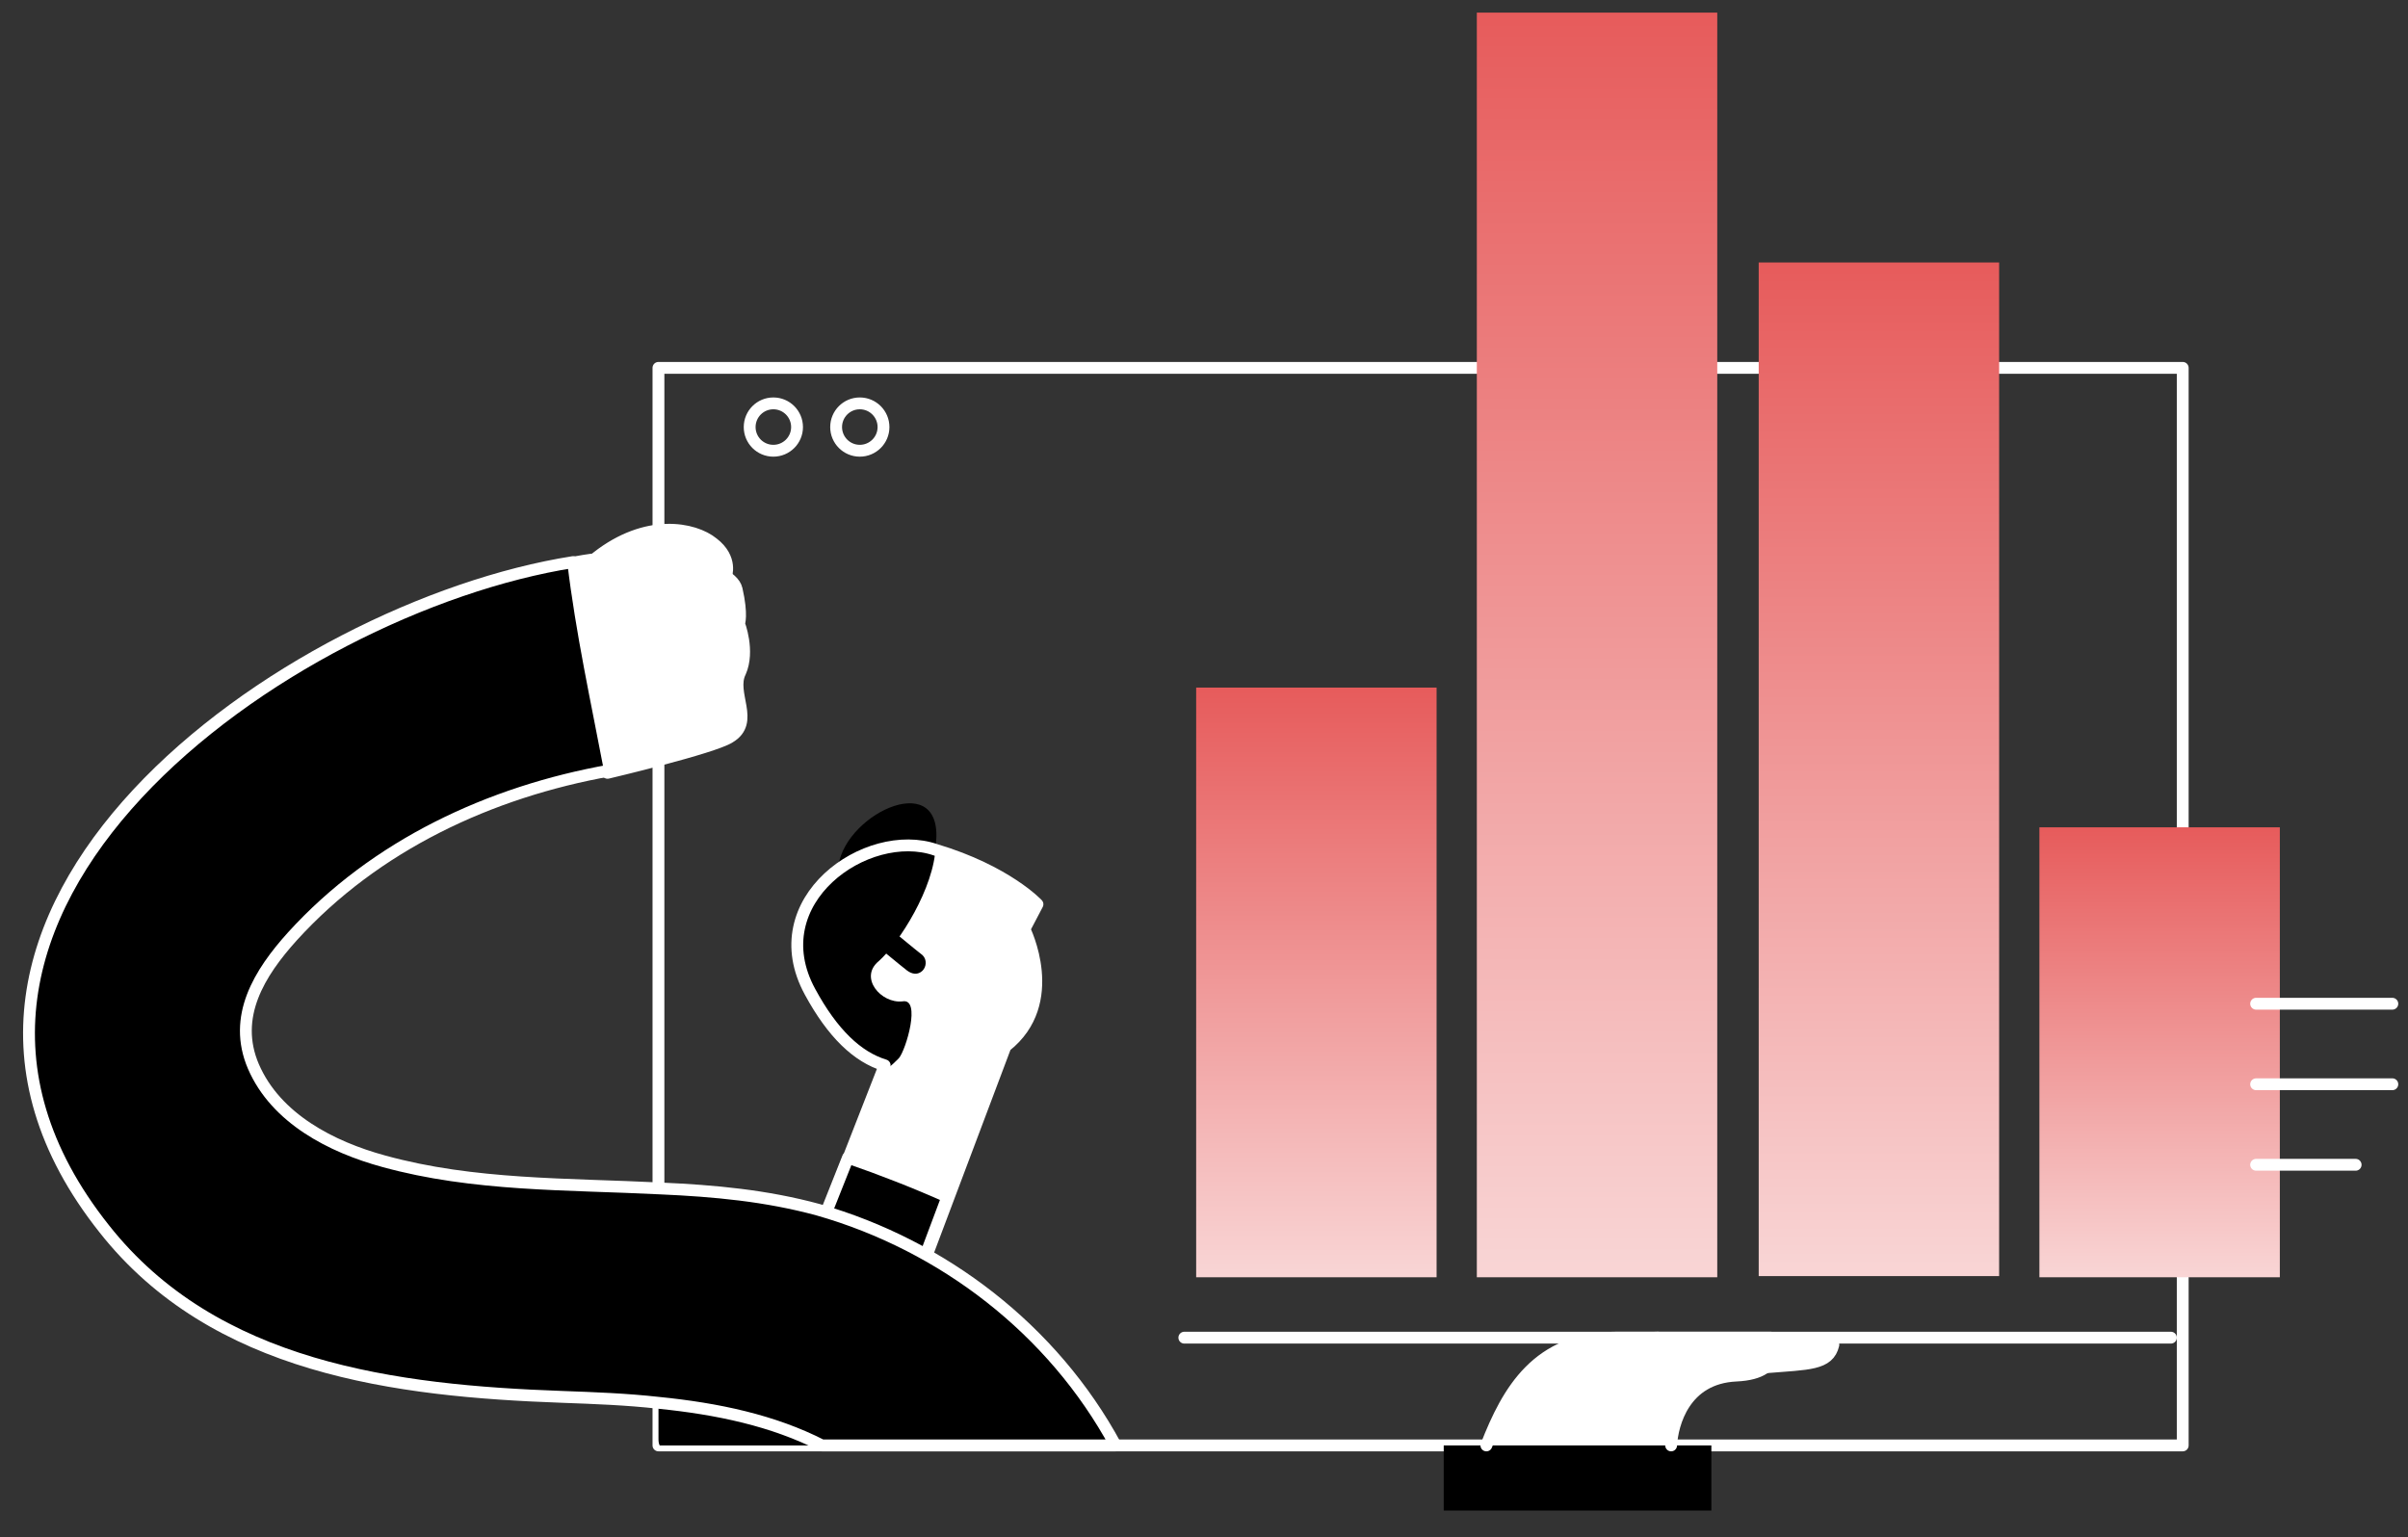
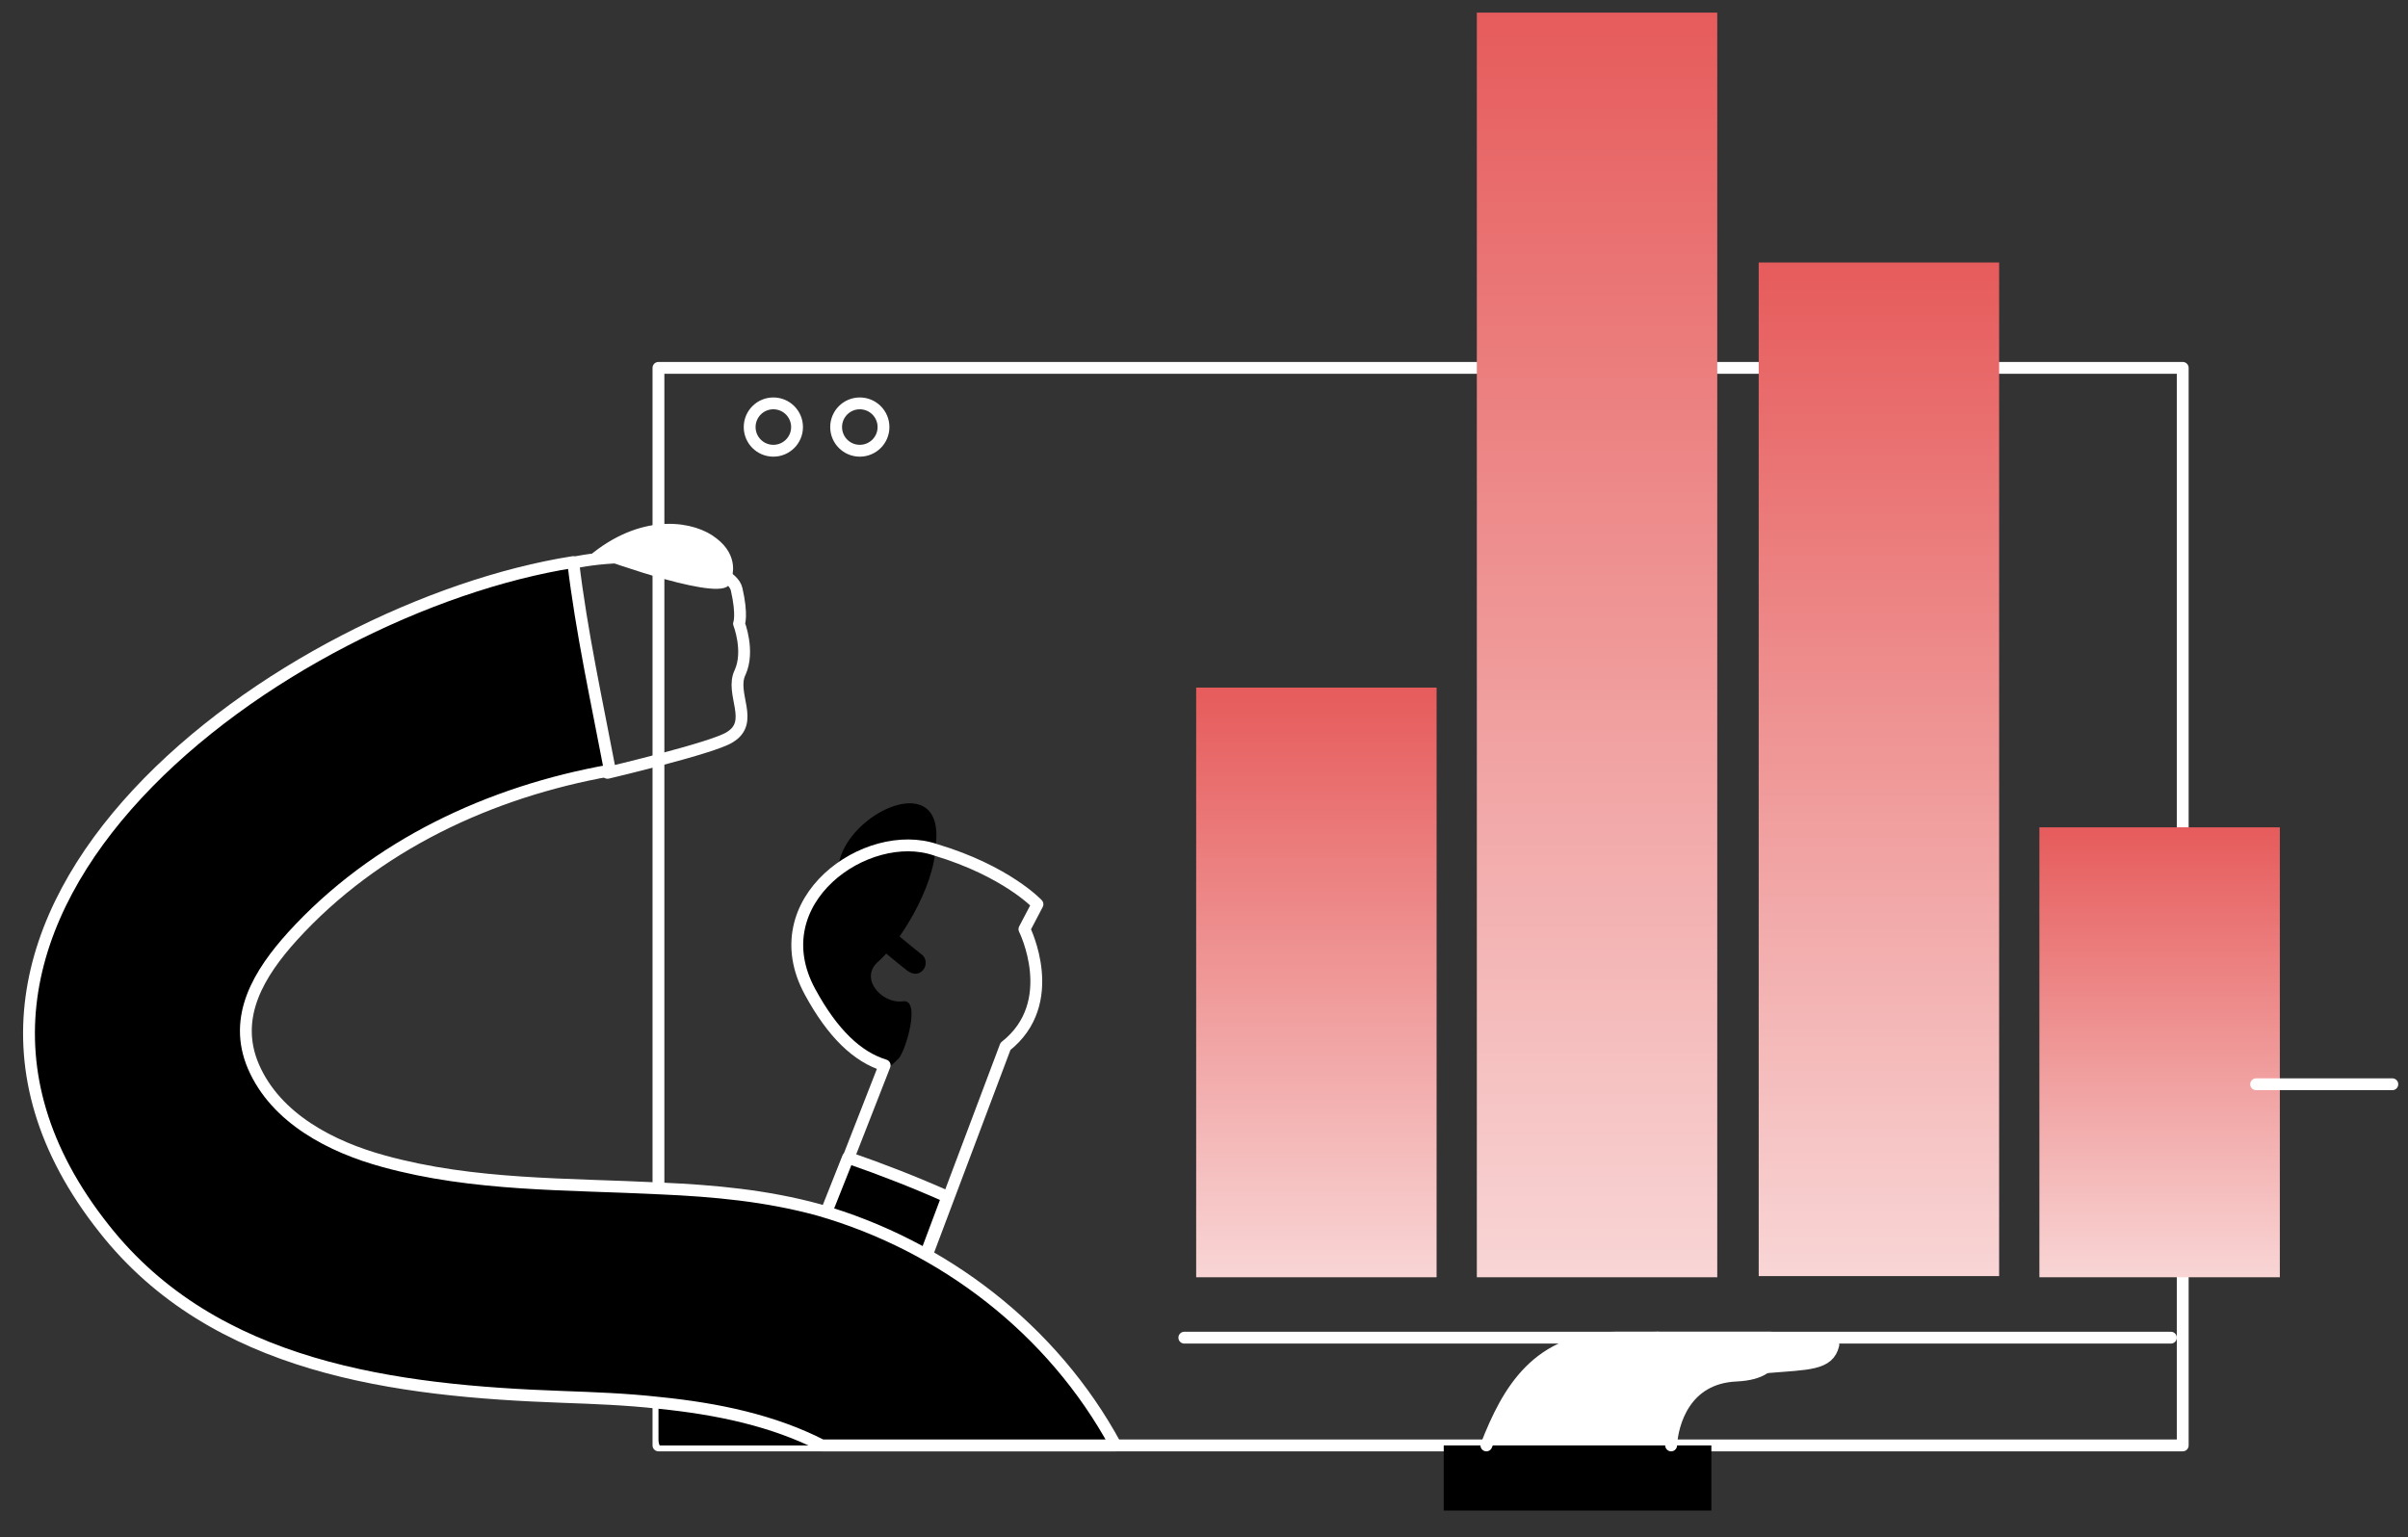
<svg xmlns="http://www.w3.org/2000/svg" width="83" height="53" viewBox="0 0 83 53" fill="none">
  <rect x="0" y="0" width="83" height="53" fill="#333333" stroke="none" />
  <path d="M75.235 12.682H22.696V49.83H75.235V12.682Z" stroke="white" stroke-width="0.408" stroke-miterlimit="10" stroke-linecap="round" stroke-linejoin="round" />
  <path d="M49.517 23.704H41.23V44.033H49.517V23.704Z" fill="url(#paint0_linear_649_6827)" />
  <path d="M59.191 0.435H50.904V44.033H59.191V0.435Z" fill="url(#paint1_linear_649_6827)" />
  <path d="M68.907 9.049H60.62V43.993H68.907V9.049Z" fill="url(#paint2_linear_649_6827)" />
  <path d="M78.582 28.521H70.295V44.033H78.582V28.521Z" fill="url(#paint3_linear_649_6827)" />
  <path d="M26.656 15.539C27.107 15.539 27.473 15.174 27.473 14.723C27.473 14.272 27.107 13.906 26.656 13.906C26.205 13.906 25.84 14.272 25.84 14.723C25.84 15.174 26.205 15.539 26.656 15.539Z" stroke="white" stroke-width="0.408" stroke-miterlimit="10" stroke-linecap="round" stroke-linejoin="round" />
  <path d="M29.636 15.539C30.087 15.539 30.453 15.174 30.453 14.723C30.453 14.272 30.087 13.906 29.636 13.906C29.185 13.906 28.82 14.272 28.82 14.723C28.82 15.174 29.185 15.539 29.636 15.539Z" stroke="white" stroke-width="0.408" stroke-miterlimit="10" stroke-linecap="round" stroke-linejoin="round" />
  <path d="M40.822 46.115H74.827" stroke="white" stroke-width="0.408" stroke-miterlimit="10" stroke-linecap="round" stroke-linejoin="round" />
-   <path d="M77.765 34.603H82.46" stroke="white" stroke-width="0.408" stroke-miterlimit="10" stroke-linecap="round" stroke-linejoin="round" />
  <path d="M77.765 37.379H82.46" stroke="white" stroke-width="0.408" stroke-miterlimit="10" stroke-linecap="round" stroke-linejoin="round" />
-   <path d="M77.765 40.155C78.909 40.155 80.052 40.155 81.195 40.155" stroke="white" stroke-width="0.408" stroke-miterlimit="10" stroke-linecap="round" stroke-linejoin="round" />
  <path d="M57.15 46.115C55.721 46.115 55.068 46.769 55.068 46.769" stroke="white" stroke-width="0.408" stroke-miterlimit="10" stroke-linecap="round" stroke-linejoin="round" />
-   <path d="M31.146 29.337C29.595 32.603 28.493 34.114 29.718 34.889C30.942 35.665 30.412 36.726 30.412 36.726L28.983 40.278L32.575 41.543L34.657 36.032C34.657 36.032 35.718 35.42 35.718 34.277C35.678 33.134 35.351 31.991 35.351 31.991L35.8 31.134C35.8 31.134 32.289 29.052 31.677 29.052C31.024 29.011 31.146 29.337 31.146 29.337Z" fill="white" />
  <path d="M22.697 18.234C21.513 18.56 20.696 19.254 20.696 19.254C20.696 19.254 25.146 20.887 25.146 20.071C25.146 19.254 24.166 18.356 23.758 18.275C23.35 18.234 22.697 18.234 22.697 18.234Z" fill="white" />
  <path d="M20.573 19.213C22.288 17.866 23.921 18.193 24.574 18.724C25.268 19.254 25.023 19.867 25.023 19.867" stroke="white" stroke-width="0.408" stroke-miterlimit="10" stroke-linecap="round" stroke-linejoin="round" />
  <path d="M30.289 33.134C30.983 32.522 32.208 30.603 32.249 29.174C32.616 26.439 29.187 27.99 28.901 29.827C28.738 29.991 28.575 30.113 28.412 30.317C28.085 31.052 27.758 31.501 27.513 32.318C27.473 32.44 27.473 32.726 27.432 32.971C27.513 33.216 27.554 33.501 27.636 33.746C27.758 33.91 27.84 34.073 27.922 34.236C28.697 35.747 29.636 36.522 30.616 36.808C30.738 36.726 30.861 36.604 30.983 36.481C31.228 36.196 31.759 34.399 31.106 34.522C30.371 34.603 29.595 33.705 30.289 33.134Z" fill="black" />
  <path d="M27.922 34.195C28.697 35.624 29.555 36.441 30.493 36.726L28.003 43.094L31.351 44.85L34.657 36.073C36.576 34.563 35.31 32.032 35.31 32.032L35.76 31.174C35.76 31.174 34.698 30.031 32.249 29.297C29.881 28.48 26.207 31.052 27.922 34.195Z" stroke="white" stroke-width="0.408" stroke-miterlimit="10" stroke-linecap="round" stroke-linejoin="round" />
  <path d="M29.228 39.91L27.962 43.095L31.31 44.85L32.657 41.258C31.555 40.768 30.412 40.319 29.228 39.91Z" fill="black" stroke="white" stroke-width="0.408" stroke-miterlimit="10" stroke-linecap="round" stroke-linejoin="round" />
  <path d="M36.576 49.83H22.738C22.697 49.749 22.697 49.667 22.697 49.585V43.054C22.942 42.686 23.309 42.482 23.799 42.441C27.228 42.156 33.637 44.279 36.576 49.83Z" fill="black" />
  <path d="M31.8 32.93C31.433 32.644 31.106 32.358 30.739 32.072C30.575 31.95 30.371 31.909 30.208 32.072C30.086 32.195 30.045 32.481 30.208 32.603C30.575 32.889 30.902 33.175 31.269 33.461C31.433 33.583 31.637 33.624 31.8 33.461C31.923 33.338 31.963 33.093 31.8 32.93Z" fill="black" />
  <path d="M38.454 49.83H28.33C26.656 48.973 24.738 48.565 22.696 48.361C21.594 48.238 20.492 48.197 19.39 48.157C13.634 47.952 7.388 47.177 3.591 42.36C-5.063 31.46 9.919 20.928 19.757 19.377C20.043 21.785 20.574 24.194 21.023 26.561C16.9 27.296 12.94 29.133 10.082 32.277C8.939 33.542 8 35.053 8.735 36.767C9.511 38.563 11.429 39.543 13.226 40.033C16.328 40.89 19.553 40.809 22.778 40.972C24.615 41.053 26.411 41.217 28.207 41.707C32.494 42.931 36.29 45.83 38.454 49.83Z" fill="black" stroke="white" stroke-width="0.408" stroke-miterlimit="10" stroke-linecap="round" stroke-linejoin="round" />
-   <path d="M19.676 19.418C22.084 18.887 25.187 19.418 25.391 20.316C25.595 21.214 25.473 21.5 25.473 21.5C25.473 21.5 25.84 22.439 25.514 23.173C25.146 23.908 26.044 24.888 25.146 25.419C24.575 25.786 20.941 26.643 20.941 26.643" fill="white" />
  <path d="M19.676 19.418C22.084 18.887 25.187 19.418 25.391 20.316C25.595 21.214 25.473 21.5 25.473 21.5C25.473 21.5 25.84 22.439 25.514 23.173C25.146 23.908 26.044 24.888 25.146 25.419C24.575 25.786 20.941 26.643 20.941 26.643" stroke="white" stroke-width="0.408" stroke-miterlimit="10" stroke-linecap="round" stroke-linejoin="round" />
  <path d="M22.697 18.234V19.213" stroke="white" stroke-width="0.408" stroke-miterlimit="10" />
  <path d="M62.949 46.238C62.949 46.238 55.968 46.156 54.294 46.319C52.62 46.483 52.294 47.952 51.233 49.708L57.601 50.647C57.601 50.647 57.723 50.034 57.764 49.259C57.805 48.483 58.254 47.748 59.152 47.626C60.05 47.503 61.071 47.218 61.071 47.218C61.071 47.218 61.928 47.136 62.826 46.932C63.683 46.728 62.949 46.238 62.949 46.238Z" fill="white" />
  <path d="M58.988 49.83H49.763V52.075H58.988V49.83Z" fill="black" />
  <path d="M51.233 49.83C51.967 47.952 52.988 46.115 55.723 46.115C58.458 46.115 61.03 46.115 61.03 46.115C61.03 46.115 61.642 47.34 59.846 47.422C58.05 47.503 57.642 49.095 57.601 49.83" stroke="white" stroke-width="0.408" stroke-miterlimit="10" stroke-linecap="round" stroke-linejoin="round" />
  <path d="M60.866 47.136C62.336 47.014 63.03 47.054 63.193 46.36" stroke="white" stroke-width="0.408" stroke-miterlimit="10" stroke-linecap="round" stroke-linejoin="round" />
  <defs>
    <linearGradient id="paint0_linear_649_6827" x1="45.396" y1="17.5" x2="45.396" y2="51" gradientUnits="userSpaceOnUse">
      <stop offset="0.005" stop-color="#E13737" />
      <stop offset="1" stop-color="white" />
    </linearGradient>
    <linearGradient id="paint1_linear_649_6827" x1="55.071" y1="-12.87" x2="55.071" y2="58.974" gradientUnits="userSpaceOnUse">
      <stop offset="0.005" stop-color="#E13737" />
      <stop offset="1" stop-color="white" />
    </linearGradient>
    <linearGradient id="paint2_linear_649_6827" x1="64.786" y1="-1.615" x2="64.786" y2="55.967" gradientUnits="userSpaceOnUse">
      <stop offset="0.005" stop-color="#E13737" />
      <stop offset="1" stop-color="white" />
    </linearGradient>
    <linearGradient id="paint3_linear_649_6827" x1="74.461" y1="23.787" x2="74.461" y2="49.349" gradientUnits="userSpaceOnUse">
      <stop offset="0.005" stop-color="#E13737" />
      <stop offset="1" stop-color="white" />
    </linearGradient>
  </defs>
</svg>